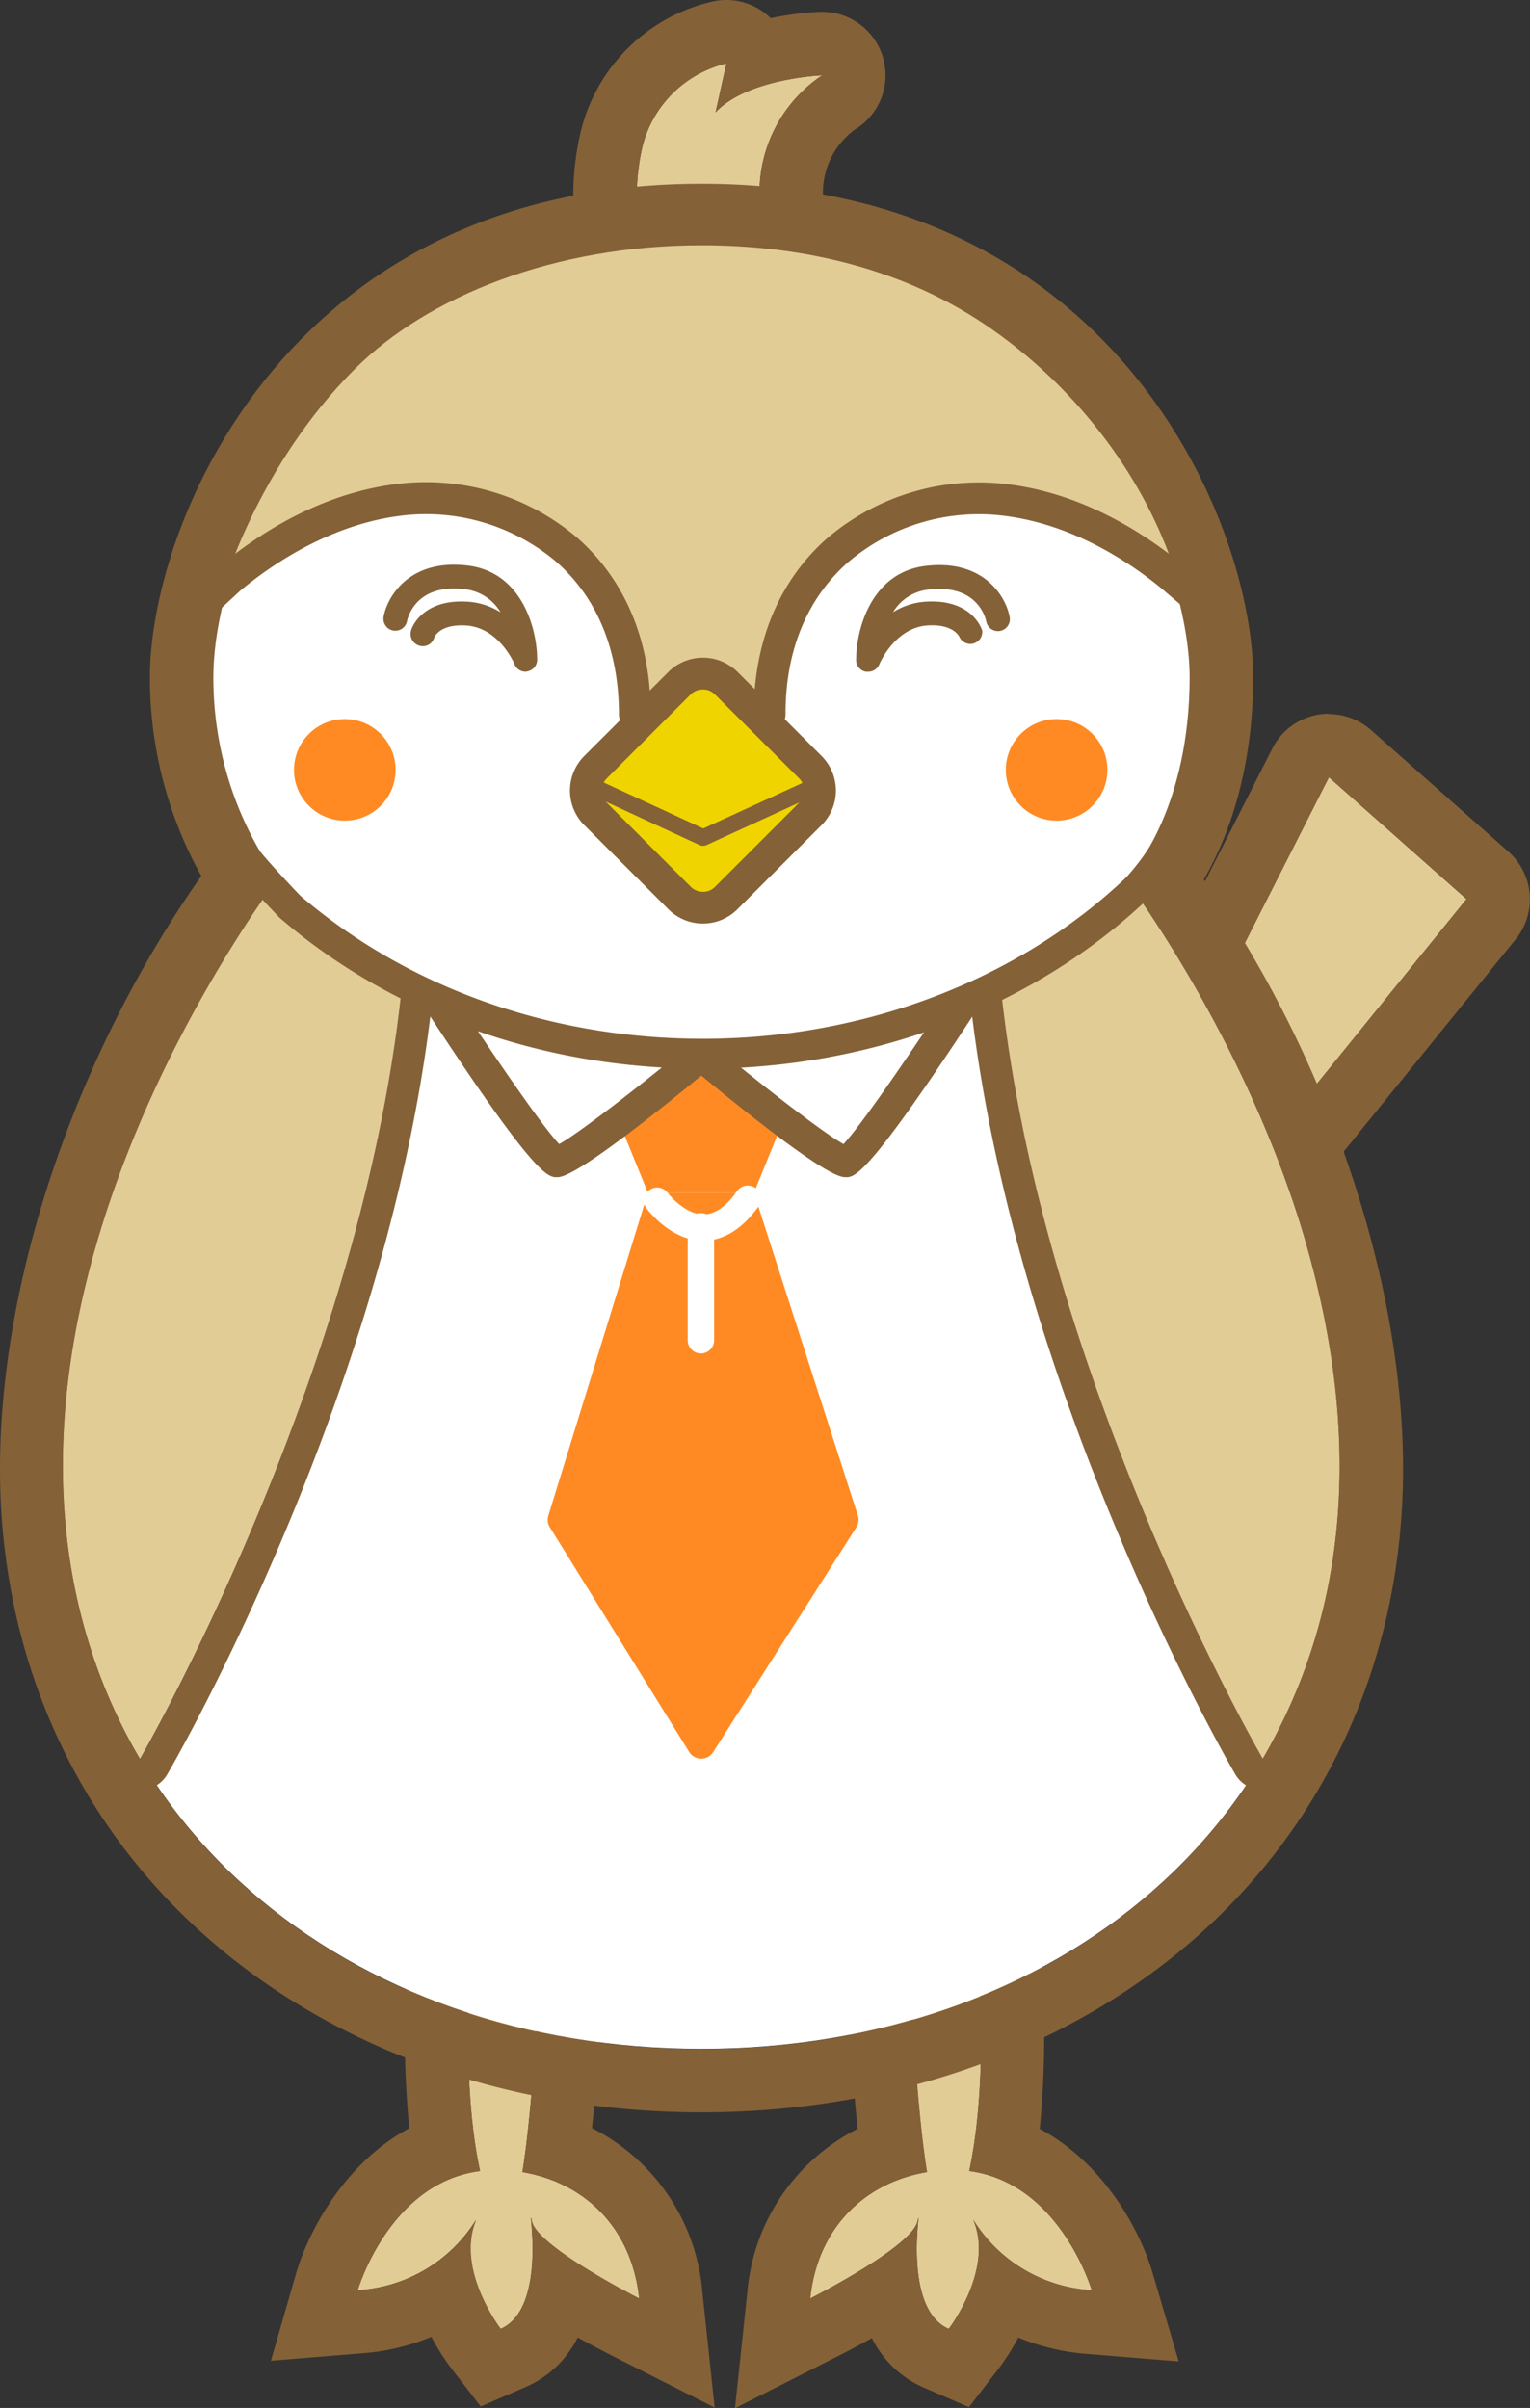
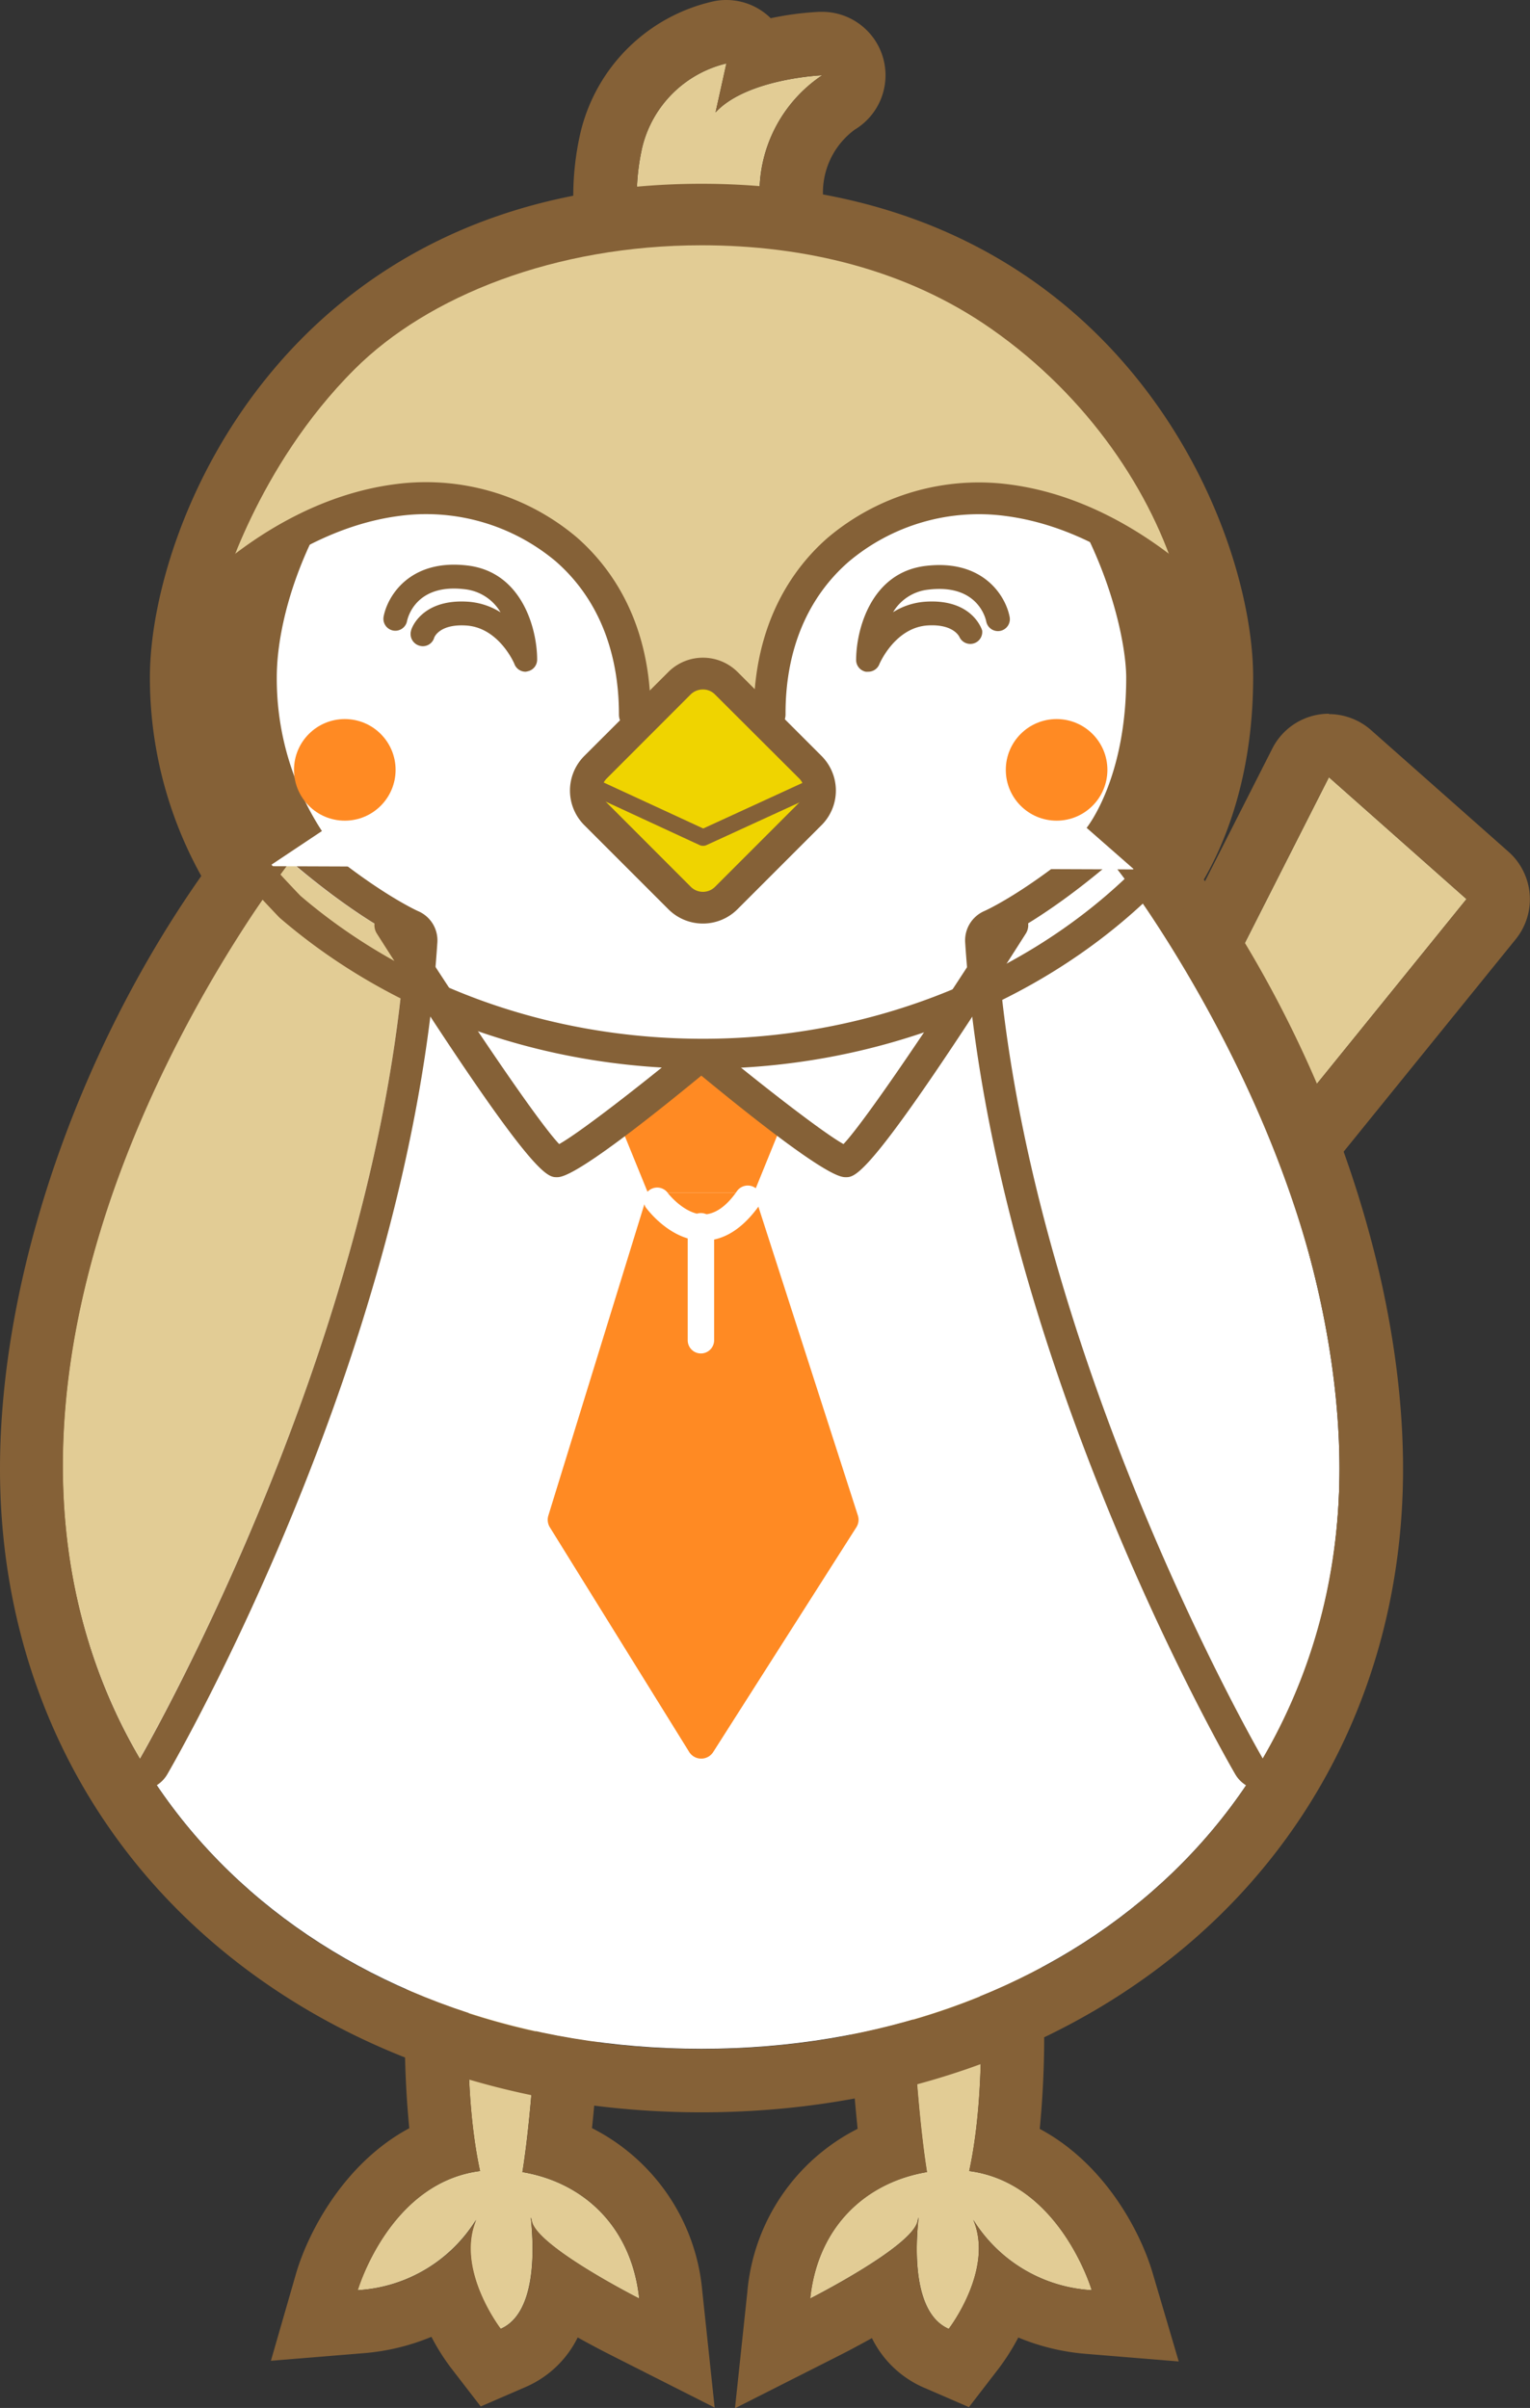
<svg xmlns="http://www.w3.org/2000/svg" viewBox="0 0 203.32 319.94">
  <rect x="0" y="0" width="203.32" height="319.94" fill="#333333" stroke="none" />
  <defs>
    <style>.cls-1{fill:#e2cc95;}.cls-2{fill:#856137;}.cls-3{fill:#fff;}.cls-4{fill:#ff8a23;}.cls-5{fill:#efd400;}</style>
  </defs>
  <g id="レイヤー_2" data-name="レイヤー 2">
    <g id="デザイン">
      <polygon class="cls-1" points="162.3 159.69 194.88 119.46 176.6 103.27 157.24 141.43 162.3 159.69" />
      <path class="cls-2" d="M176.6,103.27l18.28,16.19L162.3,159.69l-5.06-18.26,19.36-38.16m0-8.44a8.44,8.44,0,0,0-7.52,4.62l-19.36,38.16a8.46,8.46,0,0,0-.61,6.07l5.07,18.26A8.43,8.43,0,0,0,168.85,165l32.59-40.23a8.43,8.43,0,0,0-1-11.62L182.19,97a8.48,8.48,0,0,0-5.59-2.12Z" />
      <path class="cls-1" d="M69.42,288.6c1.41-8.77,2-22.44,2-22.44l-8.93-3.6s-1.16,14.59,1.3,25.9C51.73,290,47.52,304.29,47.52,304.29a19.85,19.85,0,0,0,15.74-9.35c-2.81,6.62,3.26,14.49,3.26,14.49,6.49-2.81,3.4-17.69,4.16-14.28S84.94,305.4,84.94,305.4C83.91,295.74,77.43,289.94,69.42,288.6Z" />
      <path class="cls-2" d="M62.5,262.56l8.93,3.6s-.6,13.67-2,22.44c8,1.34,14.49,7.14,15.52,16.8,0,0-13.5-6.84-14.26-10.25a2.44,2.44,0,0,0-.13-.51c-.1,0,1.8,12.27-4,14.79,0,0-6.07-7.87-3.26-14.49a19.85,19.85,0,0,1-15.74,9.35S51.73,290,63.8,288.46c-2.46-11.31-1.3-25.9-1.3-25.9M55,250.44l-.9,11.45a125.76,125.76,0,0,0,.29,20.88c-8.52,4.57-13.3,13.51-15,19.14L36,313.67l12.23-1a29.71,29.71,0,0,0,9.1-2.18,29.56,29.56,0,0,0,2.55,4.06l4,5.19,6-2.6a13.8,13.8,0,0,0,6.89-6.57c1.33.74,2.78,1.52,4.36,2.32l13.84,7-1.64-15.43a26.9,26.9,0,0,0-14.66-21.7c.82-7.83,1.18-15.83,1.2-16.27l.26-6-5.53-2.24-8.93-3.6L55,250.44Z" />
      <path class="cls-1" d="M123.17,288.6c-1.41-8.77-2-22.44-2-22.44l8.93-3.6s1.16,14.59-1.3,25.9c12.08,1.57,16.28,15.83,16.28,15.83a19.85,19.85,0,0,1-15.74-9.35c2.81,6.62-3.26,14.49-3.26,14.49-6.49-2.81-3.4-17.69-4.16-14.28s-14.26,10.25-14.26,10.25C108.68,295.74,115.16,289.94,123.17,288.6Z" />
      <path class="cls-2" d="M130.09,262.56s1.16,14.59-1.3,25.9c12.08,1.57,16.28,15.83,16.28,15.83a19.85,19.85,0,0,1-15.74-9.35c2.81,6.62-3.26,14.49-3.26,14.49-5.83-2.52-3.93-14.79-4-14.79a3.69,3.69,0,0,0-.13.51c-.76,3.41-14.26,10.25-14.26,10.25,1-9.66,7.51-15.46,15.52-16.8-1.41-8.77-2-22.44-2-22.44l8.93-3.6m7.5-12.12-10.65,4.3-8.94,3.6-5.53,2.24.26,6c0,.44.39,8.44,1.2,16.27a26.9,26.9,0,0,0-14.66,21.7l-1.64,15.43,13.84-7c1.59-.8,3-1.58,4.36-2.32a13.8,13.8,0,0,0,6.89,6.57l6,2.6,4-5.19a30.26,30.26,0,0,0,2.56-4.06,29.57,29.57,0,0,0,9.09,2.18l12.23,1-3.47-11.76c-1.66-5.63-6.44-14.57-15-19.14a127.61,127.61,0,0,0,.3-20.88l-.91-11.45Z" />
      <path class="cls-3" d="M150.55,118.2c-14.8-20-34.71-38.29-57.53-38.29-33.24,0-55.78,36.65-57,38.12-17,22.56-27.59,52.35-27.59,77.14,0,46.82,38,77.05,84.79,77.05S178,242,178,195.17C178,170.44,167.43,140.74,150.55,118.2Z" />
      <path class="cls-2" d="M93,79.91c22.82,0,42.73,18.28,57.53,38.29,16.88,22.54,27.47,52.24,27.47,77,0,46.82-38,77.06-84.8,77.06S8.43,242,8.43,195.17C8.43,170.38,19.07,140.59,36,118c1.22-1.47,23.76-38.12,57-38.12m0-8.43c-15.1,0-29.83,6.24-43.81,18.55a120.34,120.34,0,0,0-19.52,22.35l-.35.5-.06.08C11.22,137,0,168.5,0,195.17,0,219.81,9.84,242,27.72,257.6c17,14.87,40.27,23.06,65.5,23.06s48.5-8.19,65.51-23.06c17.87-15.62,27.72-37.79,27.72-62.43,0-26.59-11.17-58-29.15-82-8.84-12-18.12-21.53-27.54-28.41-12-8.8-24.41-13.26-36.74-13.26Z" />
      <polygon class="cls-4" points="93.14 138.1 81.74 147.78 86.1 158.48 100.19 158.48 104.54 147.78 93.14 138.1" />
      <path class="cls-4" d="M91.56,232.74,73.07,202.93a1.9,1.9,0,0,1-.2-1.56l12.82-41.56a1.88,1.88,0,0,1,1.8-1.33H98.81a1.89,1.89,0,0,1,1.8,1.31L114,201.35a1.86,1.86,0,0,1-.21,1.59l-19,29.83A1.89,1.89,0,0,1,91.56,232.74Z" />
      <path class="cls-1" d="M18.58,233.64S50.36,179,53.91,125c0,0-6-2.55-15.34-10.55C38.57,114.4-13,179.43,18.58,233.64Z" />
      <path class="cls-2" d="M38.57,114.4C47.9,122.4,53.91,125,53.91,125c-3.55,54-35.33,108.69-35.33,108.69-31.55-54.21,20-119.24,20-119.24m0-4.23-.41,0a4.22,4.22,0,0,0-2.9,1.59A170.09,170.09,0,0,0,12.8,152.16C7.44,166,4.53,179.39,4.17,192a81,81,0,0,0,10.75,43.75,4.24,4.24,0,0,0,3.66,2.1h0a4.23,4.23,0,0,0,3.65-2.1c1.32-2.27,32.33-56.13,35.89-110.53a4.22,4.22,0,0,0-2.56-4.16s-5.64-2.5-14.24-9.88a4.23,4.23,0,0,0-2.75-1Z" />
-       <path class="cls-1" d="M167.79,233.64S136,179,132.46,125c0,0,6-2.55,15.34-10.55C147.8,114.4,199.34,179.43,167.79,233.64Z" />
      <path class="cls-2" d="M147.8,114.4s51.54,65,20,119.24c0,0-31.78-54.65-35.33-108.69,0,0,6-2.55,15.34-10.55m0-4.23a4.23,4.23,0,0,0-2.75,1c-8.6,7.38-14.2,9.86-14.26,9.88a4.25,4.25,0,0,0-2.54,4.16c3.56,54.4,34.57,108.26,35.89,110.53a4.23,4.23,0,0,0,7.31,0A81,81,0,0,0,182.2,192c-.36-12.62-3.27-26-8.63-39.85a170.09,170.09,0,0,0-22.46-40.38,4.22,4.22,0,0,0-2.9-1.59l-.41,0Z" />
      <path class="cls-3" d="M93.44,164.85h0c-4.43,0-7.54-4.31-7.67-4.49a1.76,1.76,0,0,1,2.86-2c.61.84,2.66,3,4.83,3h0c1.49,0,3-1,4.41-3a1.76,1.76,0,1,1,2.85,2.05C98.56,163.34,96.12,164.85,93.44,164.85Z" />
      <path class="cls-2" d="M74,156.41c-1.33,0-3.33,0-23.92-32.37a2.07,2.07,0,1,1,3.5-2.22c8.3,13,17.88,27.21,20.73,30.19,2.67-1.48,10.81-7.78,17.58-13.39a2.07,2.07,0,1,1,2.65,3.19C76.9,156.41,74.69,156.41,74,156.41Z" />
      <path class="cls-2" d="M112.4,156.41c-.72,0-2.93,0-20.54-14.6a2.07,2.07,0,0,1,2.65-3.19c6.77,5.61,14.91,11.91,17.58,13.39,2.85-3,12.43-17.16,20.73-30.19a2.07,2.07,0,0,1,3.5,2.22C115.73,156.41,113.73,156.41,112.4,156.41Z" />
      <path class="cls-1" d="M95.09,14.93l1.44-6.5A15.12,15.12,0,0,0,85.34,19.6a29.47,29.47,0,0,0-.64,8.66l-.09,6h16.32V25.72A18.74,18.74,0,0,1,109.26,10S99.27,10.42,95.09,14.93Z" />
      <path class="cls-2" d="M96.53,8.43l-1.44,6.5C99.27,10.42,109.26,10,109.26,10a18.74,18.74,0,0,0-8.32,15.72v8.56H84.61l.09-6a29.47,29.47,0,0,1,.64-8.66A15.12,15.12,0,0,1,96.53,8.43m0-8.43a8,8,0,0,0-1.82.2A23.42,23.42,0,0,0,77.13,17.66a37.78,37.78,0,0,0-.87,10.88l-.08,5.62a8.43,8.43,0,0,0,8.43,8.56h16.32a8.42,8.42,0,0,0,8.43-8.43V25.77a10.38,10.38,0,0,1,4.22-8.54,8.43,8.43,0,0,0-4.32-15.66h-.36a40.89,40.89,0,0,0-6.48.85A8.4,8.4,0,0,0,96.53,0Z" />
      <path class="cls-3" d="M35.77,115.09A45.59,45.59,0,0,1,28.35,90c0-17.64,16.09-57.15,64.87-57.15s64.87,40,64.87,57.15-7.35,25.52-7.35,25.52" />
      <path class="cls-2" d="M157.06,121.09,144.41,110l-.1.11c.22-.26,5.35-6.7,5.35-20.06,0-9.67-10-48.72-56.44-48.72C51,41.28,36.78,74.73,36.78,90a37.11,37.11,0,0,0,6,20.42l-14,9.33A54.19,54.19,0,0,1,19.92,90c0-20.55,18.46-65.58,73.3-65.58s73.31,45,73.31,65.58C166.53,109.78,158,120,157.06,121.09Z" />
-       <path class="cls-3" d="M150.74,115.52c-14.21,14.22-34.81,23.16-57.72,23.16-21.44,0-40.84-7.82-54.89-20.47,0,0-9.78-10.58-9.78-28.21S44.44,32.85,93.22,32.85s64.87,40,64.87,57.15S150.74,115.52,150.74,115.52Z" />
      <path class="cls-2" d="M93.43,142c-21.21,0-41.18-7.1-56.2-20l-.14-.13c-.51-.53-5-5.22-6.39-7.16A2,2,0,0,1,34,112.41c1,1.41,4.54,5.18,5.92,6.61,14.28,12.22,33.28,19,53.49,19,21.43,0,41.93-7.82,56.26-21.45a33.83,33.83,0,0,0,3.08-4,2,2,0,0,1,2.77-.69,2,2,0,0,1,.7,2.78,37.19,37.19,0,0,1-3.59,4.67l-.1.11C137.47,133.77,115.92,142,93.43,142Z" />
      <path class="cls-1" d="M156.57,77.3c-3.45-11.78-11.89-24.55-24.8-33.58-11.33-7.94-24.9-11.13-38.55-11.13-19.43,0-36.35,6.74-46.08,16.45C34,62.13,29.44,78.74,29.44,78.74S40.36,68.27,52,66.58c6.94-1,16.26.54,22.37,5.67,3.75,3.15,10,9.55,10,22.7l5.18-5.18c1.09-1.11,1.75-2,3.39-2,0,0,2.42.1,3.52,1.22l5.82,6c.34-8.22,1.82-15.28,8.33-21.24C116.88,68,124,65.48,134.15,66.5,143.93,67.48,156.57,77.3,156.57,77.3Z" />
      <path class="cls-5" d="M107.69,101.94,96.51,90.77a4.43,4.43,0,0,0-6.2,0L79.13,101.94a4.39,4.39,0,0,0,0,6.2l11.18,11.18a4.39,4.39,0,0,0,6.2,0l11.18-11.18A4.39,4.39,0,0,0,107.69,101.94Z" />
      <path class="cls-2" d="M93.41,122.71a6.49,6.49,0,0,1-4.59-1.9L77.64,109.63a6.5,6.5,0,0,1,0-9.18L88.82,89.28a6.52,6.52,0,0,1,9.19,0l11.17,11.17h0a6.5,6.5,0,0,1,0,9.18L98,120.81A6.49,6.49,0,0,1,93.41,122.71Zm0-31.1a2.31,2.31,0,0,0-1.63.66L80.63,103.43a2.28,2.28,0,0,0,0,3.22L91.8,117.83a2.28,2.28,0,0,0,3.22,0l11.18-11.18a2.28,2.28,0,0,0,0-3.22L95,92.26A2.21,2.21,0,0,0,93.42,91.61Z" />
      <path class="cls-2" d="M93.41,112.38a1,1,0,0,1-.45-.1l-15-6.94a1.08,1.08,0,0,1,.9-2l14.59,6.74,14.68-6.74a1.08,1.08,0,1,1,.9,2l-15.13,6.94A1,1,0,0,1,93.41,112.38Z" />
      <path class="cls-2" d="M84.36,97.06h0a2.12,2.12,0,0,1-2.11-2.12c0-8.5-2.87-15.53-8.39-20.35a26.8,26.8,0,0,0-21.09-6c-9.34,1.3-17.05,6.73-20.84,9.89l-3.24,3a2.11,2.11,0,1,1-2.89-3.08l3.29-3.08.09-.08c5-4.2,13.11-9.49,23-10.86a31.07,31.07,0,0,1,24.45,7c4.51,3.94,9.87,11.22,9.83,23.54A2.1,2.1,0,0,1,84.36,97.06Z" />
      <path class="cls-2" d="M102.27,97.06a2.11,2.11,0,0,1-2.11-2.1c0-12.26,5.3-19.54,9.8-23.48a31.1,31.1,0,0,1,24.48-7.07c9.64,1.32,17.56,6.4,22.51,10.44l4.25,3.63a2.11,2.11,0,1,1-2.74,3.21l-4.22-3.6c-4.49-3.66-11.71-8.31-20.38-9.5a26.83,26.83,0,0,0-21.11,6.07c-5.51,4.82-8.4,11.84-8.36,20.28a2.13,2.13,0,0,1-2.11,2.12Z" />
      <circle class="cls-4" cx="45.82" cy="102.29" r="6.75" />
      <circle class="cls-4" cx="140.41" cy="102.29" r="6.75" />
      <path class="cls-2" d="M69.84,89.25a1.58,1.58,0,0,1-1.47-1c0-.05-2.06-4.88-6.44-5.14-3.53-.22-4.21,1.55-4.23,1.62a1.57,1.57,0,0,1-2,1.05,1.61,1.61,0,0,1-1.07-2c0-.17,1.32-4.19,7.44-3.84a9.3,9.3,0,0,1,4.45,1.42,6.31,6.31,0,0,0-4.76-3.07c-6.45-.78-7.56,3.72-7.67,4.23a1.58,1.58,0,0,1-3.11-.6c.52-2.75,3.52-7.7,11.16-6.78,7.32.88,9.25,8.57,9.24,12.51a1.58,1.58,0,0,1-1.28,1.55A1.53,1.53,0,0,1,69.84,89.25Z" />
      <path class="cls-2" d="M115.35,89.25a1.53,1.53,0,0,1-.3,0,1.59,1.59,0,0,1-1.28-1.55c0-3.94,1.92-11.63,9.24-12.51,7.64-.92,10.64,4,11.16,6.78a1.58,1.58,0,0,1-3.11.6c-.11-.53-1.23-5-7.67-4.23a6.22,6.22,0,0,0-4.71,3,9.27,9.27,0,0,1,4.4-1.4c6.13-.36,7.39,3.67,7.44,3.84a1.59,1.59,0,0,1-3,.9s-.7-1.79-4.22-1.58c-4.37.26-6.42,5.09-6.44,5.14A1.58,1.58,0,0,1,115.35,89.25Z" />
      <path class="cls-3" d="M93.14,179.83a1.75,1.75,0,0,1-1.75-1.76v-15a1.76,1.76,0,1,1,3.51,0v15A1.76,1.76,0,0,1,93.14,179.83Z" />
    </g>
  </g>
</svg>